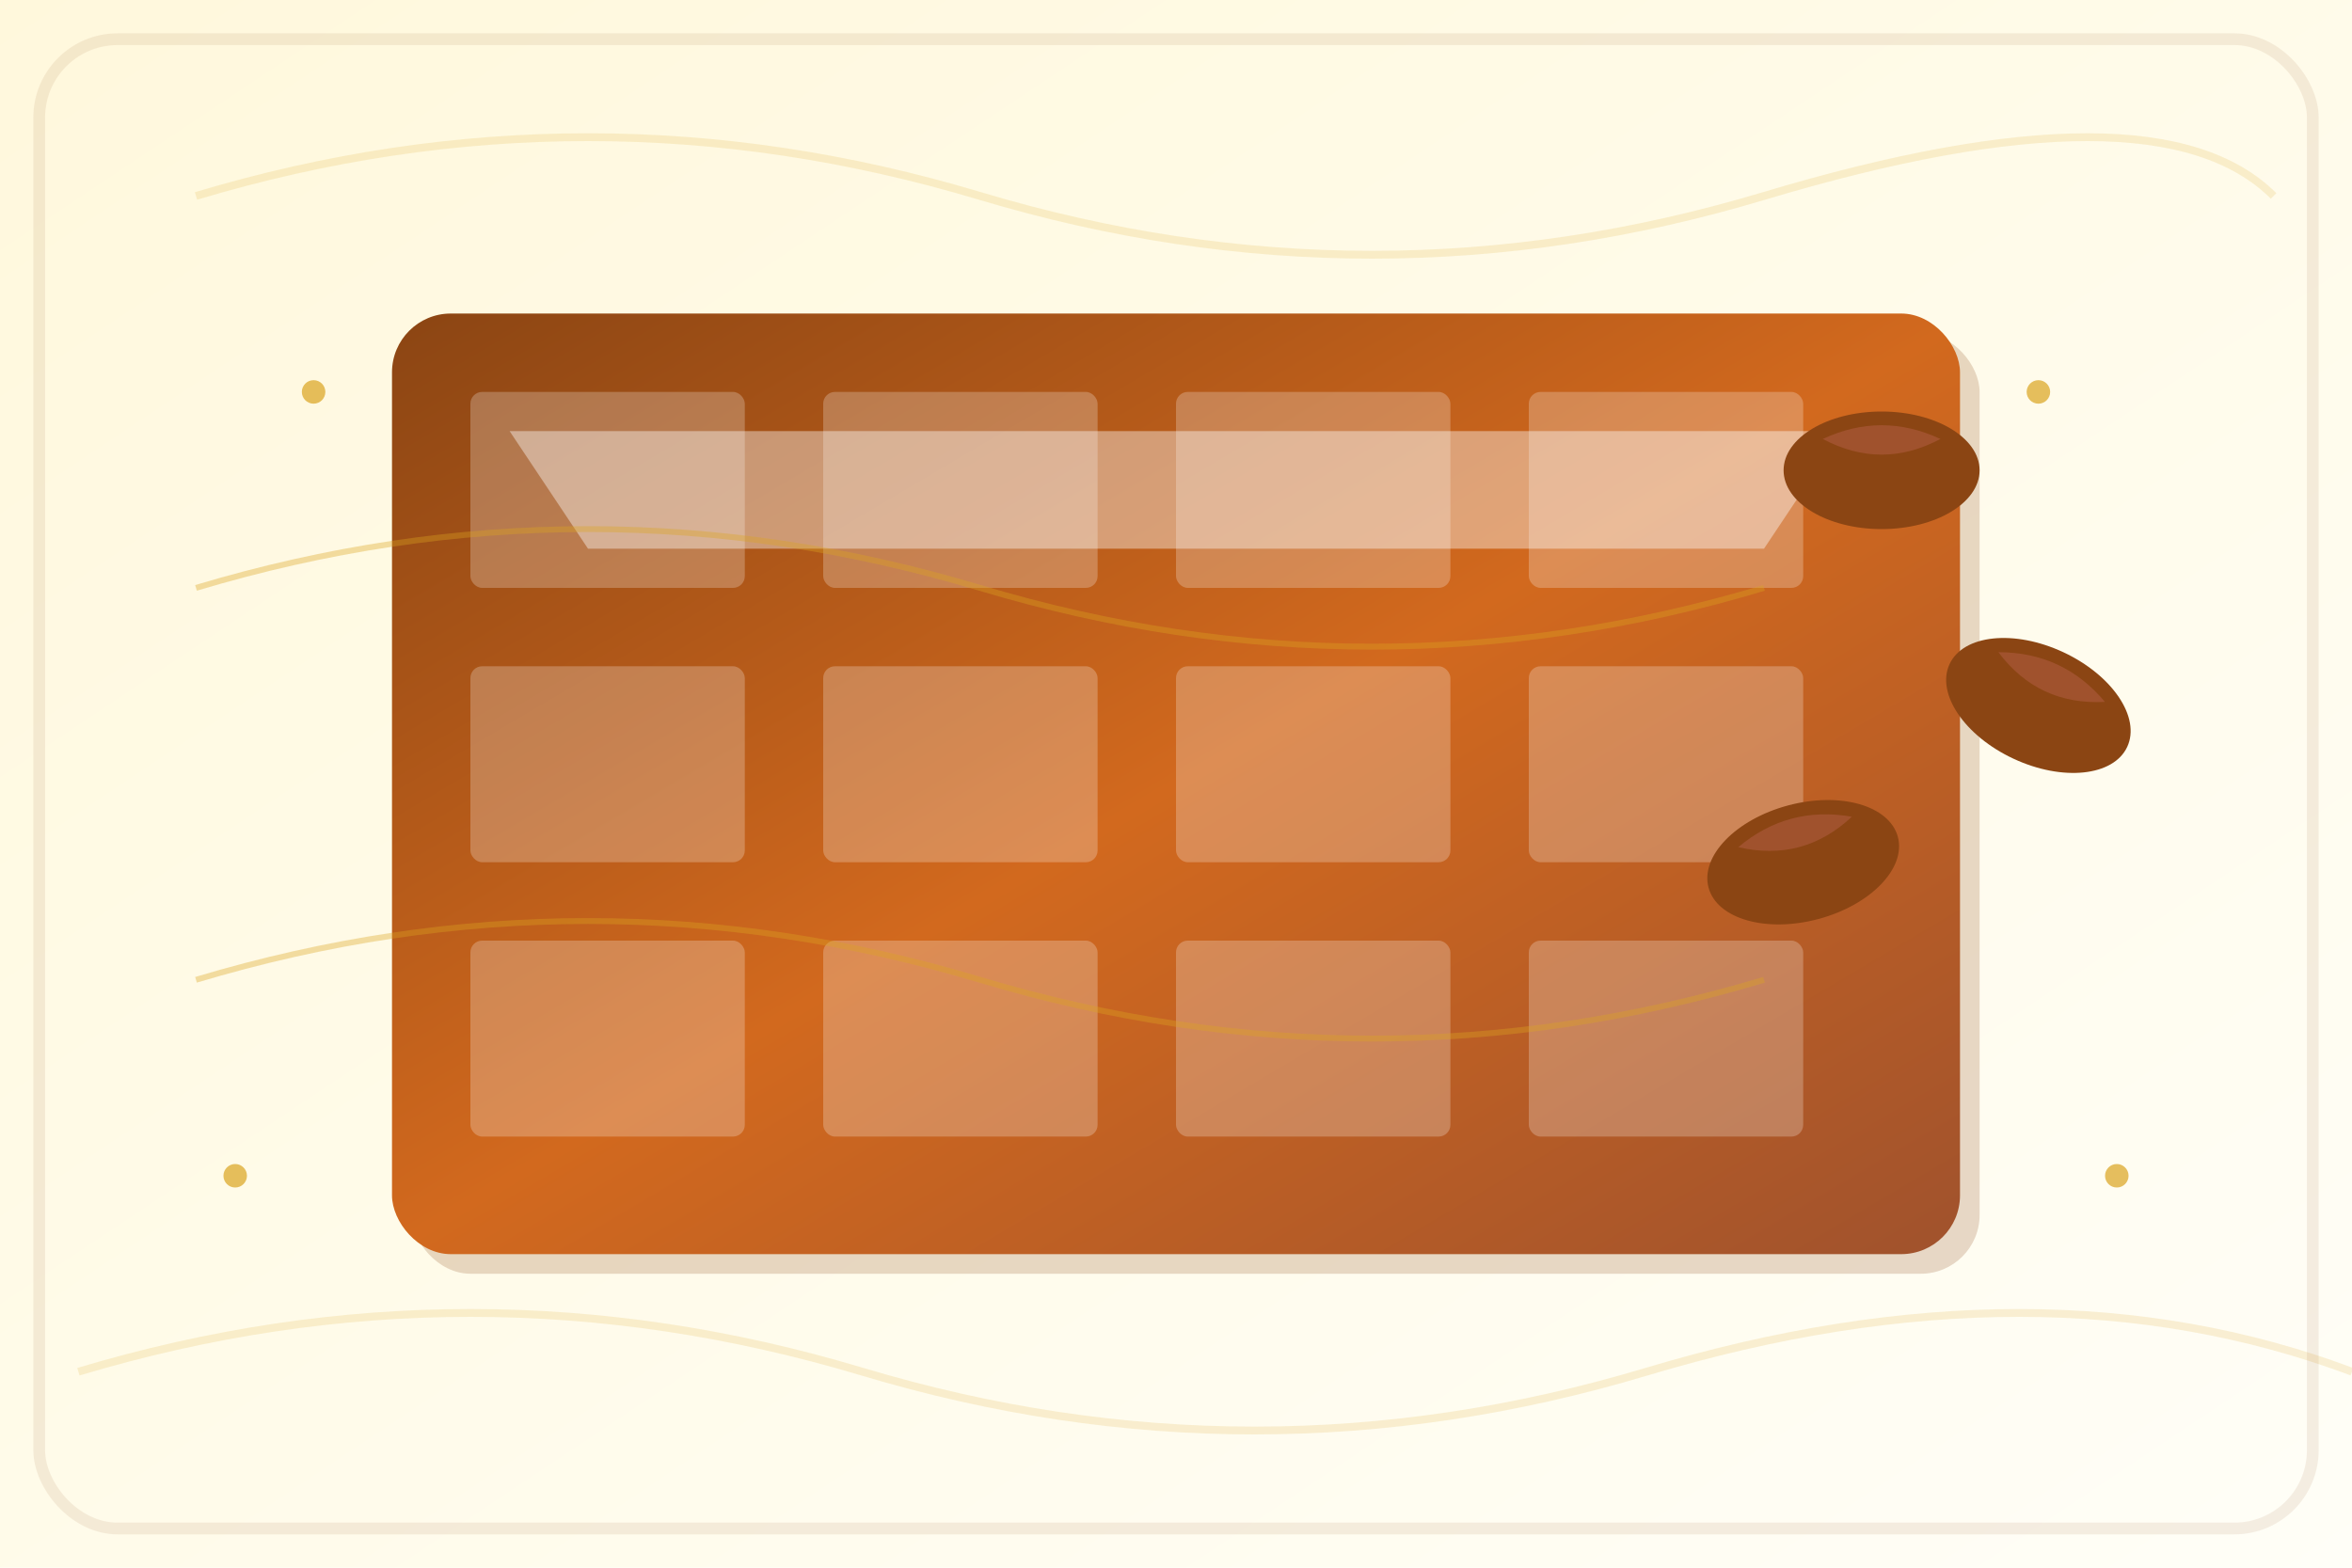
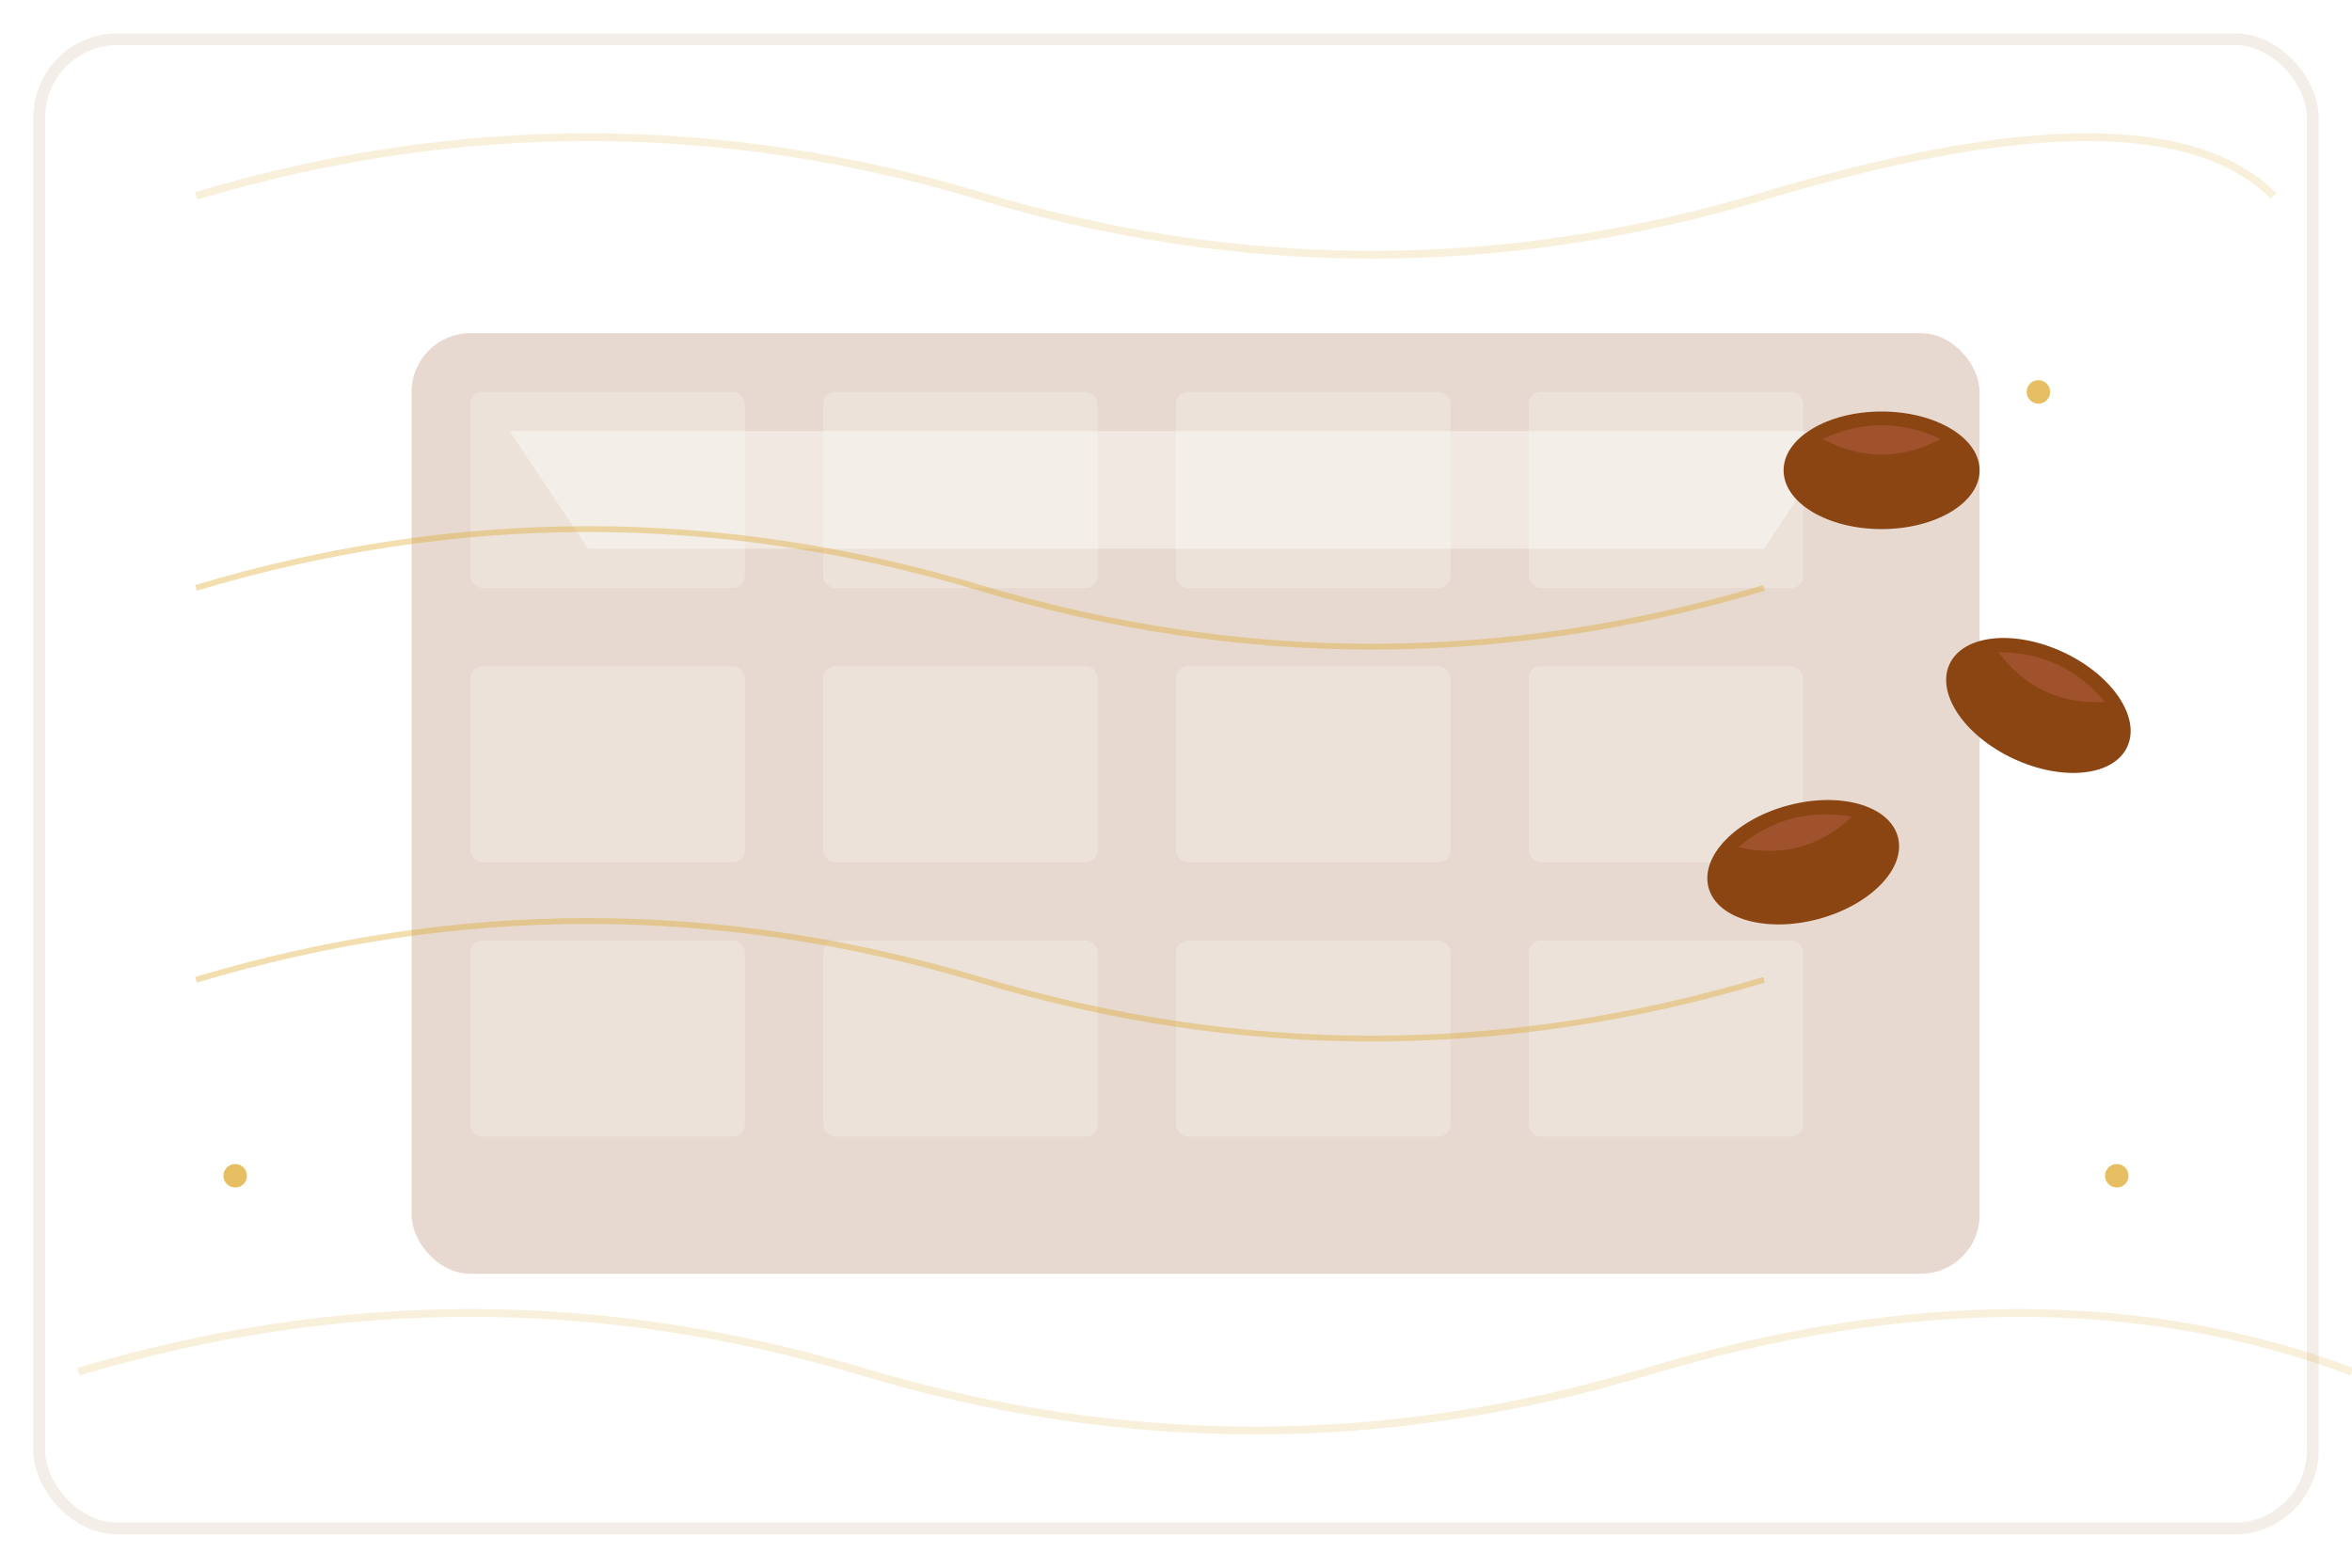
<svg xmlns="http://www.w3.org/2000/svg" width="600" height="400" viewBox="0 0 600 400">
  <defs>
    <linearGradient id="chocolateGradient" x1="0%" y1="0%" x2="100%" y2="100%">
      <stop offset="0%" style="stop-color:#8B4513;stop-opacity:1" />
      <stop offset="50%" style="stop-color:#D2691E;stop-opacity:1" />
      <stop offset="100%" style="stop-color:#A0522D;stop-opacity:1" />
    </linearGradient>
    <linearGradient id="backgroundGradient" x1="0%" y1="0%" x2="100%" y2="100%">
      <stop offset="0%" style="stop-color:#FFF8DC;stop-opacity:1" />
      <stop offset="100%" style="stop-color:#FFFEF7;stop-opacity:1" />
    </linearGradient>
    <filter id="handDrawn" x="-20%" y="-20%" width="140%" height="140%">
      <feTurbulence baseFrequency="0.03" numOctaves="2" result="noise" seed="3" />
      <feDisplacementMap in="SourceGraphic" in2="noise" scale="1.5" />
    </filter>
  </defs>
-   <rect width="600" height="400" fill="url(#backgroundGradient)" />
  <path d="M50,50 Q150,20 250,50 Q350,80 450,50 Q550,20 580,50" fill="none" stroke="#DAA520" stroke-width="2" opacity="0.4" filter="url(#handDrawn)" />
  <path d="M20,350 Q120,320 220,350 Q320,380 420,350 Q520,320 600,350" fill="none" stroke="#DAA520" stroke-width="2" opacity="0.4" filter="url(#handDrawn)" />
  <g transform="translate(100, 80)">
    <rect x="5" y="5" width="400" height="240" rx="15" fill="rgba(139, 69, 19, 0.2)" filter="url(#handDrawn)" />
-     <rect x="0" y="0" width="400" height="240" rx="15" fill="url(#chocolateGradient)" filter="url(#handDrawn)" />
    <g fill="rgba(255, 255, 255, 0.3)" opacity="0.8">
      <rect x="20" y="20" width="70" height="50" rx="3" filter="url(#handDrawn)" />
      <rect x="110" y="20" width="70" height="50" rx="3" filter="url(#handDrawn)" />
      <rect x="200" y="20" width="70" height="50" rx="3" filter="url(#handDrawn)" />
      <rect x="290" y="20" width="70" height="50" rx="3" filter="url(#handDrawn)" />
      <rect x="20" y="90" width="70" height="50" rx="3" filter="url(#handDrawn)" />
      <rect x="110" y="90" width="70" height="50" rx="3" filter="url(#handDrawn)" />
      <rect x="200" y="90" width="70" height="50" rx="3" filter="url(#handDrawn)" />
      <rect x="290" y="90" width="70" height="50" rx="3" filter="url(#handDrawn)" />
      <rect x="20" y="160" width="70" height="50" rx="3" filter="url(#handDrawn)" />
      <rect x="110" y="160" width="70" height="50" rx="3" filter="url(#handDrawn)" />
      <rect x="200" y="160" width="70" height="50" rx="3" filter="url(#handDrawn)" />
      <rect x="290" y="160" width="70" height="50" rx="3" filter="url(#handDrawn)" />
    </g>
    <path d="M30,30 L370,30 L350,60 L50,60 Z" fill="rgba(255, 255, 255, 0.4)" filter="url(#handDrawn)" />
  </g>
  <g transform="translate(480, 120)">
    <ellipse cx="0" cy="0" rx="25" ry="15" fill="#8B4513" filter="url(#handDrawn)" />
    <path d="M-15,-8 Q0,-15 15,-8 Q0,0 -15,-8" fill="#A0522D" filter="url(#handDrawn)" />
  </g>
  <g transform="translate(520, 180) rotate(25)">
    <ellipse cx="0" cy="0" rx="25" ry="15" fill="#8B4513" filter="url(#handDrawn)" />
    <path d="M-15,-8 Q0,-15 15,-8 Q0,0 -15,-8" fill="#A0522D" filter="url(#handDrawn)" />
  </g>
  <g transform="translate(460, 220) rotate(-15)">
    <ellipse cx="0" cy="0" rx="25" ry="15" fill="#8B4513" filter="url(#handDrawn)" />
    <path d="M-15,-8 Q0,-15 15,-8 Q0,0 -15,-8" fill="#A0522D" filter="url(#handDrawn)" />
  </g>
  <path d="M50,150 Q150,120 250,150 Q350,180 450,150" fill="none" stroke="#DAA520" stroke-width="1.5" opacity="0.6" filter="url(#handDrawn)" />
  <path d="M50,250 Q150,220 250,250 Q350,280 450,250" fill="none" stroke="#DAA520" stroke-width="1.5" opacity="0.6" filter="url(#handDrawn)" />
-   <circle cx="80" cy="100" r="3" fill="#DAA520" opacity="0.7" />
  <circle cx="520" cy="100" r="3" fill="#DAA520" opacity="0.7" />
  <circle cx="60" cy="300" r="3" fill="#DAA520" opacity="0.7" />
  <circle cx="540" cy="300" r="3" fill="#DAA520" opacity="0.7" />
  <rect x="10" y="10" width="580" height="380" rx="20" fill="none" stroke="#8B4513" stroke-width="3" opacity="0.3" filter="url(#handDrawn)" />
</svg>